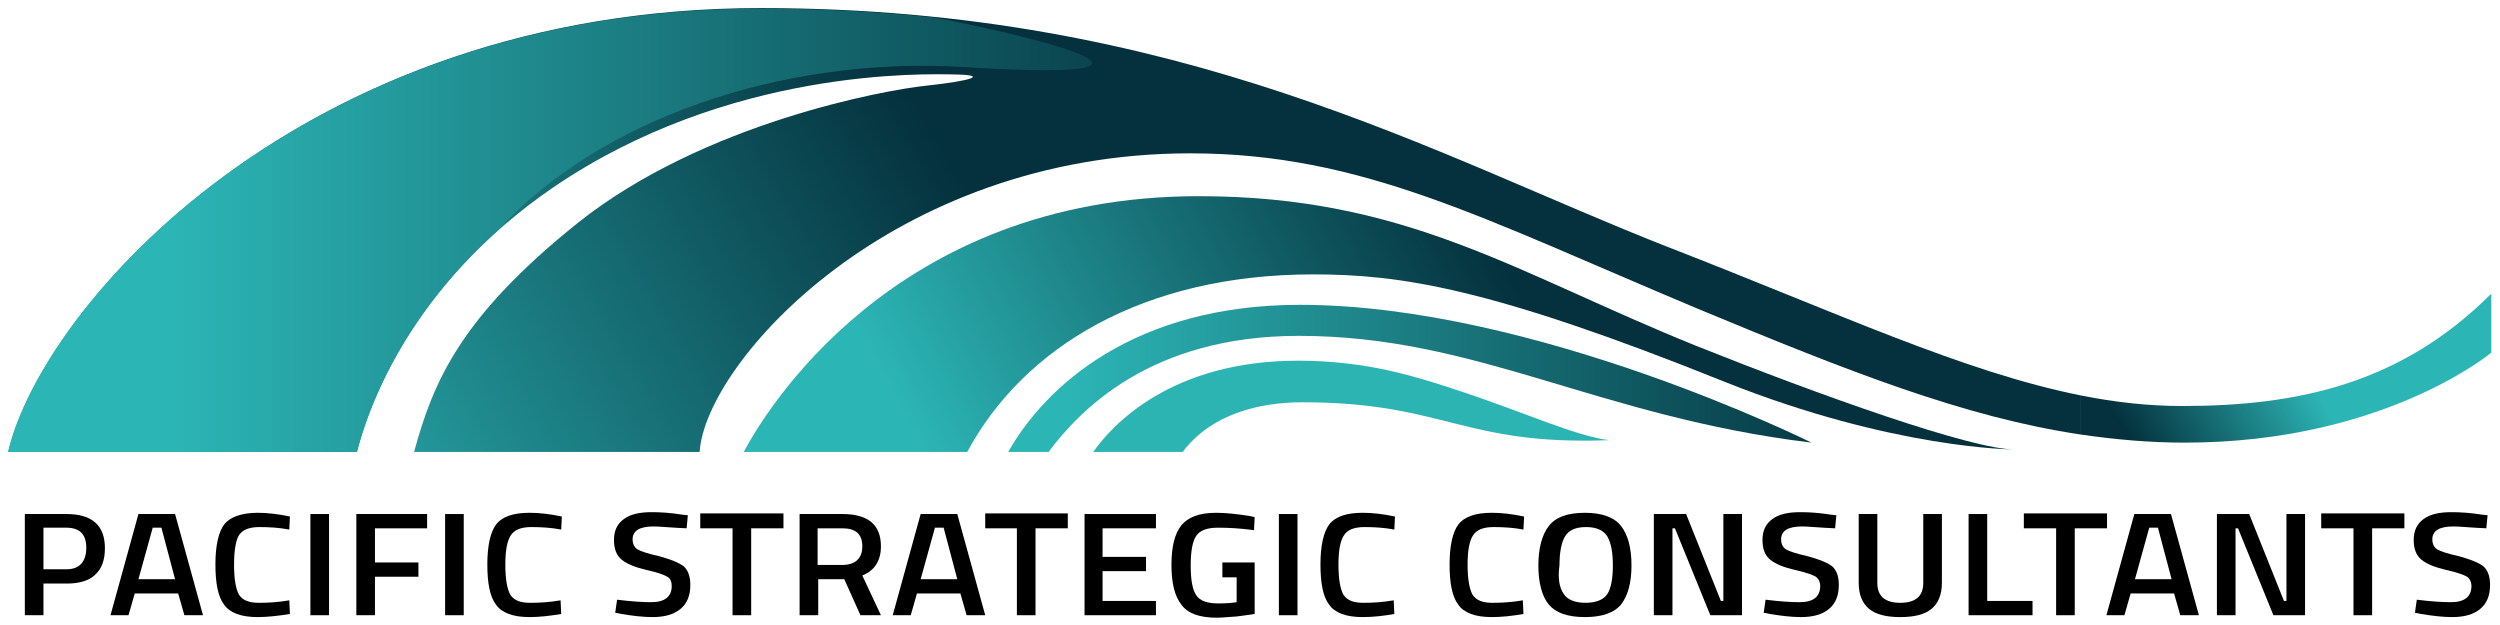
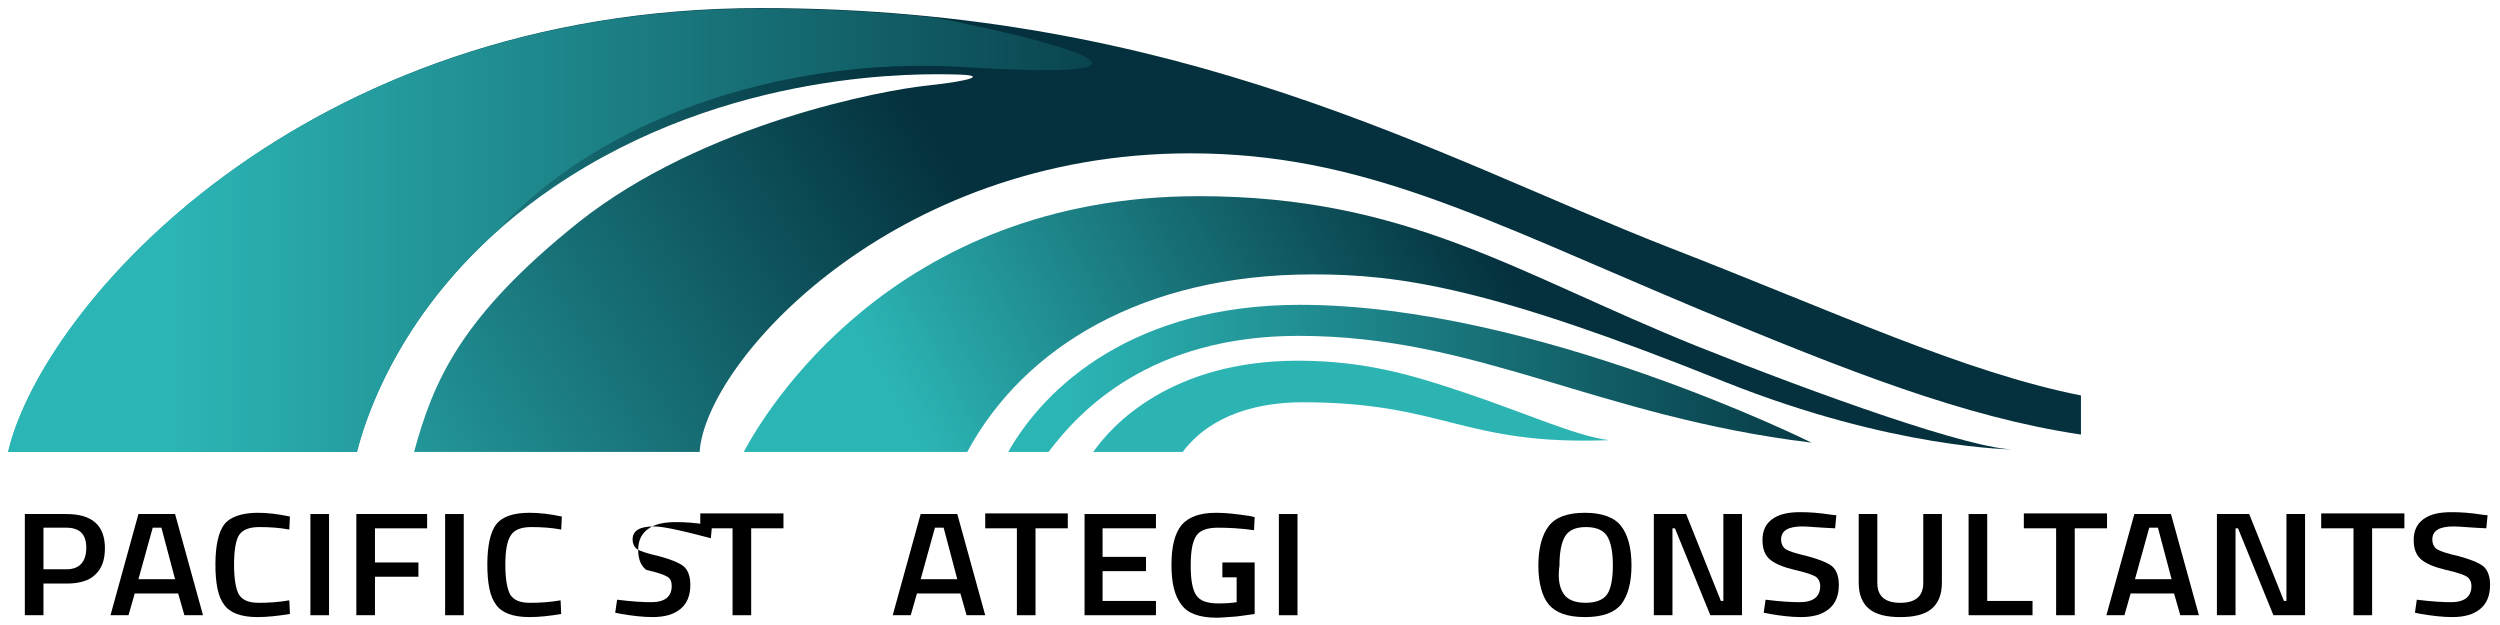
<svg xmlns="http://www.w3.org/2000/svg" id="Capa_1" x="0px" y="0px" viewBox="0 0 402.7 100.7" style="enable-background:new 0 0 402.7 100.7;" xml:space="preserve">
  <style type="text/css">	.st0{fill:url(#SVGID_1_);}	.st1{fill:url(#SVGID_00000160892350007250748330000017506521372035463069_);}	.st2{fill:#2CB4B3;}	.st3{fill:url(#SVGID_00000158740994584498524180000006618946421090149012_);}	.st4{fill:url(#SVGID_00000182524951552908503260000005424067748309839773_);}	.st5{fill:url(#SVGID_00000160174155537163224320000012055031669336121229_);}</style>
  <g>
    <linearGradient id="SVGID_1_" gradientUnits="userSpaceOnUse" x1="162.595" y1="98.008" x2="247.371" y2="51.89">
      <stop offset="0" style="stop-color:#2CB5B5" />
      <stop offset="1" style="stop-color:#04313D" />
    </linearGradient>
    <path class="st0" d="M155.8,72.8c9.1-16.9,28.4-28.6,55.7-28.6c14,0,28.5,2.1,66.3,17.3c27.3,10.9,46.7,10.9,46.7,10.9  c-6.9,0-31.3-8.7-51.3-16.7c-29-11.7-46.6-24.1-80.1-24.1c-49.5,0-70.1,35.2-73.3,41.2H155.8z" />
    <linearGradient id="SVGID_00000119080414203276796210000006302213687800031921_" gradientUnits="userSpaceOnUse" x1="172.099" y1="60.918" x2="301.569" y2="60.918">
      <stop offset="0" style="stop-color:#2CB5B5" />
      <stop offset="1" style="stop-color:#04313D" />
    </linearGradient>
    <path style="fill:url(#SVGID_00000119080414203276796210000006302213687800031921_);" d="M168.9,72.8c5.1-6.8,16.5-18.7,40.3-18.7  c28.8,0,48,13,82.6,17.2c0,0-44.6-22.2-82.4-22.2c-26.7,0-41,13.1-47,23.7H168.9z" />
    <path class="st2" d="M190.5,72.8c4.6-6.1,12.3-8,19.3-8c22.9,0,25.8,7,49.4,6.1c-5.2-0.6-13.5-4.4-23.7-7.8c-7.5-2.5-15.4-5-26.4-5  c-20.5,0-30,10.4-33,14.7H190.5z" />
    <g>
      <g>
        <path d="M10.8,94H7v5.1h-3V82.8h6.7c4.1,0,6.2,1.8,6.2,5.5c0,1.9-0.5,3.3-1.6,4.3C14.4,93.5,12.8,94,10.8,94z M7,91.7h3.7    c2.1,0,3.2-1.2,3.2-3.5c0-1.1-0.3-1.9-0.8-2.4c-0.5-0.5-1.3-0.8-2.4-0.8H7V91.7z" />
        <path d="M17.8,99.1l4.5-16.3h5.9l4.5,16.3h-3l-1-3.5h-7l-1,3.5H17.8z M24.6,85l-2.3,8.3h5.9L26,85H24.6z" />
        <path d="M41.5,99.4c-2.7,0-4.5-0.7-5.4-2c-1-1.3-1.4-3.5-1.4-6.5c0-3,0.5-5.2,1.4-6.4s2.8-1.9,5.4-1.9c1.6,0,3.3,0.2,5.2,0.6    l-0.1,2.1c-1.6-0.3-3.2-0.4-4.8-0.4c-1.6,0-2.7,0.4-3.3,1.3C38,87,37.7,88.6,37.7,91c0,2.3,0.3,3.9,0.8,4.8    c0.6,0.9,1.6,1.3,3.2,1.3c1.6,0,3.2-0.1,4.9-0.4l0.1,2.2C44.8,99.2,43.1,99.4,41.5,99.4z" />
        <path d="M50,99.1V82.8h3v16.3H50z" />
        <path d="M57.4,99.1V82.8h11.4v2.3h-8.4v5.5h7v2.3h-7v6.2H57.4z" />
        <path d="M71.7,99.1V82.8h3v16.3H71.7z" />
        <path d="M85.3,99.4c-2.7,0-4.5-0.7-5.4-2c-1-1.3-1.4-3.5-1.4-6.5c0-3,0.5-5.2,1.4-6.4c1-1.3,2.8-1.9,5.4-1.9    c1.6,0,3.3,0.2,5.2,0.6l-0.1,2.1c-1.6-0.3-3.2-0.4-4.8-0.4c-1.6,0-2.7,0.4-3.3,1.3c-0.6,0.9-0.9,2.4-0.9,4.8    c0,2.3,0.3,3.9,0.8,4.8c0.6,0.9,1.6,1.3,3.2,1.3c1.6,0,3.2-0.1,4.9-0.4l0.1,2.2C88.6,99.2,86.9,99.4,85.3,99.4z" />
-         <path d="M105.3,84.8c-2.3,0-3.4,0.7-3.4,2.1c0,0.7,0.3,1.3,0.8,1.6c0.5,0.3,1.7,0.7,3.5,1.1c1.8,0.5,3.1,1,3.9,1.6    c0.7,0.6,1.1,1.6,1.1,3c0,1.7-0.5,3-1.6,3.9c-1.1,0.9-2.6,1.3-4.5,1.3c-1.5,0-3.2-0.2-5-0.5l-1-0.2l0.3-2.1    c2.4,0.3,4.2,0.4,5.5,0.4c2.2,0,3.3-0.9,3.3-2.6c0-0.7-0.2-1.2-0.7-1.5c-0.5-0.3-1.6-0.7-3.4-1.1c-1.7-0.4-3-0.9-3.9-1.6    c-0.9-0.7-1.3-1.8-1.3-3.2c0-1.5,0.5-2.6,1.6-3.4c1.1-0.8,2.6-1.1,4.5-1.1c1.4,0,3,0.1,4.9,0.4l0.9,0.1l-0.2,2.1    C108.1,85,106.3,84.8,105.3,84.8z" />
+         <path d="M105.3,84.8c-2.3,0-3.4,0.7-3.4,2.1c0,0.7,0.3,1.3,0.8,1.6c0.5,0.3,1.7,0.7,3.5,1.1c1.8,0.5,3.1,1,3.9,1.6    c0.7,0.6,1.1,1.6,1.1,3c0,1.7-0.5,3-1.6,3.9c-1.1,0.9-2.6,1.3-4.5,1.3c-1.5,0-3.2-0.2-5-0.5l-1-0.2l0.3-2.1    c2.4,0.3,4.2,0.4,5.5,0.4c2.2,0,3.3-0.9,3.3-2.6c0-0.7-0.2-1.2-0.7-1.5c-0.5-0.3-1.6-0.7-3.4-1.1c-0.9-0.7-1.3-1.8-1.3-3.2c0-1.5,0.5-2.6,1.6-3.4c1.1-0.8,2.6-1.1,4.5-1.1c1.4,0,3,0.1,4.9,0.4l0.9,0.1l-0.2,2.1    C108.1,85,106.3,84.8,105.3,84.8z" />
        <path d="M112.8,85.1v-2.4h13.4v2.4H121v14h-3v-14H112.8z" />
-         <path d="M131.8,93.3v5.8h-3V82.8h6.9c4.1,0,6.2,1.7,6.2,5.2c0,2.3-1,3.9-3,4.7l3,6.4h-3.3l-2.6-5.8H131.8z M138.9,88    c0-2-1.1-2.9-3.2-2.9h-4V91h4c1.1,0,1.9-0.3,2.4-0.8C138.7,89.6,138.9,88.9,138.9,88z" />
        <path d="M143.8,99.1l4.5-16.3h5.9l4.5,16.3h-3l-1-3.5h-7l-1,3.5H143.8z M150.6,85l-2.3,8.3h5.9l-2.2-8.3H150.6z" />
        <path d="M158.7,85.1v-2.4H172v2.4h-5.2v14h-3v-14H158.7z" />
        <path d="M174.7,99.1V82.8h11.5v2.3h-8.6v4.6h7V92h-7v4.8h8.6v2.3H174.7z" />
        <path d="M196.9,92.9v-2.3h5.2v8.3c-0.5,0.1-1.5,0.2-2.9,0.4c-1.5,0.1-2.5,0.2-3.2,0.2c-2.8,0-4.7-0.7-5.7-2.1    c-1.1-1.4-1.6-3.5-1.6-6.4s0.5-5,1.6-6.4c1.1-1.3,2.9-2,5.6-2c1.6,0,3.3,0.2,5.3,0.5l0.9,0.2l-0.1,2.1c-2.2-0.3-4.1-0.4-5.8-0.4    c-1.7,0-2.9,0.4-3.5,1.3s-0.9,2.4-0.9,4.8s0.3,3.9,0.9,4.8c0.6,0.9,1.8,1.3,3.6,1.3c1.3,0,2.3-0.1,2.9-0.2v-4H196.9z" />
        <path d="M206,99.1V82.8h3v16.3H206z" />
-         <path d="M219.5,99.4c-2.7,0-4.5-0.7-5.4-2c-1-1.3-1.4-3.5-1.4-6.5c0-3,0.5-5.2,1.4-6.4c1-1.3,2.8-1.9,5.4-1.9    c1.6,0,3.3,0.2,5.2,0.6l-0.1,2.1c-1.6-0.3-3.2-0.4-4.8-0.4s-2.7,0.4-3.3,1.3c-0.6,0.9-0.9,2.4-0.9,4.8c0,2.3,0.3,3.9,0.8,4.8    c0.6,0.9,1.6,1.3,3.2,1.3s3.2-0.1,4.9-0.4l0.1,2.2C222.9,99.2,221.2,99.4,219.5,99.4z" />
-         <path d="M240.3,99.4c-2.7,0-4.5-0.7-5.4-2c-1-1.3-1.4-3.5-1.4-6.5c0-3,0.5-5.2,1.4-6.4c1-1.3,2.8-1.9,5.4-1.9    c1.6,0,3.3,0.2,5.2,0.6l-0.1,2.1c-1.6-0.3-3.2-0.4-4.8-0.4c-1.6,0-2.7,0.4-3.3,1.3c-0.6,0.9-0.9,2.4-0.9,4.8    c0,2.3,0.3,3.9,0.8,4.8c0.6,0.9,1.6,1.3,3.2,1.3s3.2-0.1,4.9-0.4l0.1,2.2C243.7,99.2,241.9,99.4,240.3,99.4z" />
        <path d="M261.1,97.4c-1.1,1.3-3,2-5.8,2c-2.8,0-4.7-0.7-5.8-2c-1.1-1.3-1.7-3.5-1.7-6.3s0.6-5,1.7-6.4c1.1-1.4,3-2.1,5.8-2.1    c2.7,0,4.7,0.7,5.8,2.1c1.1,1.4,1.7,3.5,1.7,6.4C262.8,93.9,262.2,96,261.1,97.4z M251.9,95.7c0.6,0.9,1.8,1.4,3.5,1.4    c1.7,0,2.9-0.5,3.5-1.4c0.6-0.9,0.9-2.5,0.9-4.6c0-2.2-0.3-3.7-0.9-4.7c-0.6-1-1.8-1.5-3.4-1.5c-1.7,0-2.8,0.5-3.4,1.5    c-0.6,1-0.9,2.6-0.9,4.7C250.9,93.2,251.2,94.7,251.9,95.7z" />
        <path d="M266.4,99.1V82.8h5.2l5.6,14h0.4v-14h3v16.3h-5.1l-5.7-14h-0.4v14H266.4z" />
        <path d="M290.3,84.8c-2.3,0-3.4,0.7-3.4,2.1c0,0.7,0.3,1.3,0.8,1.6c0.5,0.3,1.7,0.7,3.5,1.1c1.8,0.5,3.1,1,3.9,1.6    c0.7,0.6,1.1,1.6,1.1,3c0,1.7-0.5,3-1.6,3.9c-1.1,0.9-2.6,1.3-4.5,1.3c-1.5,0-3.2-0.2-5-0.5l-1-0.2l0.3-2.1    c2.4,0.3,4.2,0.4,5.5,0.4c2.2,0,3.3-0.9,3.3-2.6c0-0.7-0.3-1.2-0.7-1.5c-0.5-0.3-1.6-0.7-3.4-1.1c-1.7-0.4-3-0.9-3.9-1.6    c-0.9-0.7-1.3-1.8-1.3-3.2c0-1.5,0.5-2.6,1.6-3.4c1.1-0.8,2.6-1.1,4.5-1.1c1.4,0,3,0.1,4.9,0.4l0.9,0.1l-0.2,2.1    C293.1,85,291.3,84.8,290.3,84.8z" />
        <path d="M302.4,93.9c0,2.1,1.2,3.2,3.7,3.2c2.5,0,3.7-1.1,3.7-3.2V82.8h3v11.1c0,1.9-0.6,3.3-1.7,4.2c-1.1,0.9-2.8,1.3-5,1.3    c-2.2,0-3.9-0.4-5-1.3s-1.7-2.3-1.7-4.2V82.8h3V93.9z" />
        <path d="M327.4,99.1h-10.3V82.8h3v14h7.3V99.1z" />
        <path d="M326,85.1v-2.4h13.4v2.4h-5.2v14h-3v-14H326z" />
        <path d="M339.3,99.1l4.5-16.3h5.9l4.5,16.3h-3l-1-3.5h-7l-1,3.5H339.3z M346.2,85l-2.3,8.3h5.9l-2.2-8.3H346.2z" />
        <path d="M357.1,99.1V82.8h5.2l5.6,14h0.4v-14h3v16.3h-5.1l-5.7-14h-0.4v14H357.1z" />
        <path d="M373.9,85.1v-2.4h13.4v2.4h-5.2v14h-3v-14H373.9z" />
        <path d="M395.2,84.8c-2.3,0-3.4,0.7-3.4,2.1c0,0.7,0.3,1.3,0.8,1.6c0.5,0.3,1.7,0.7,3.5,1.1c1.8,0.5,3.1,1,3.9,1.6    c0.7,0.6,1.1,1.6,1.1,3c0,1.7-0.5,3-1.6,3.9c-1.1,0.9-2.6,1.3-4.5,1.3c-1.5,0-3.2-0.2-5-0.5l-1-0.2l0.3-2.1    c2.4,0.3,4.2,0.4,5.5,0.4c2.2,0,3.3-0.9,3.3-2.6c0-0.7-0.3-1.2-0.7-1.5c-0.5-0.3-1.6-0.7-3.4-1.1c-1.7-0.4-3-0.9-3.9-1.6    c-0.9-0.7-1.3-1.8-1.3-3.2c0-1.5,0.5-2.6,1.6-3.4c1.1-0.8,2.6-1.1,4.5-1.1c1.4,0,3,0.1,4.9,0.4l0.9,0.1l-0.2,2.1    C398,85,396.3,84.8,395.2,84.8z" />
      </g>
    </g>
    <g>
      <g>
        <linearGradient id="SVGID_00000139987200210007316850000002411486767994150530_" gradientUnits="userSpaceOnUse" x1="62.415" y1="122.359" x2="171.603" y2="57.233">
          <stop offset="0" style="stop-color:#2CB5B5" />
          <stop offset="1" style="stop-color:#04313D" />
        </linearGradient>
        <path style="fill:url(#SVGID_00000139987200210007316850000002411486767994150530_);" d="M335.2,63.7    C335.2,63.7,335.2,63.7,335.2,63.7c-19-3.8-39.2-13.3-66.5-23.9C231.6,25.3,190.4,1.3,122.5,1.3C48.5,1.3,6.8,49.4,1.3,72.8h56.2    C59.2,66,66,46,89.1,30.2C117.4,10.9,148.9,11.9,154,12c5.1,0.1,2.7,1-4.8,1.8c-6.7,0.7-35.8,6-56,22    C74.2,51,69.8,61.4,66.7,72.8h46c0.9-14.4,30.9-48.1,79-48.1c27.7,0,47.1,10.5,81.7,25c24.3,10.1,43,17.5,61.8,20.3V63.7z" />
      </g>
      <linearGradient id="SVGID_00000072990276897879154650000013045956754735731359_" gradientUnits="userSpaceOnUse" x1="345.146" y1="74.249" x2="370.772" y2="58.964">
        <stop offset="0" style="stop-color:#04313D" />
        <stop offset="1" style="stop-color:#2CB5B5" />
      </linearGradient>
-       <path style="fill:url(#SVGID_00000072990276897879154650000013045956754735731359_);" d="M335.2,63.7V70   c5.5,0.8,11.1,1.3,16.7,1.3c32.1,0,49.4-14.5,49.4-14.5v-9.5c-14.5,14.5-31.1,18.1-49.8,18.1C346.1,65.4,340.7,64.8,335.2,63.7z" />
    </g>
    <linearGradient id="SVGID_00000096047818021109743990000010119603996905792424_" gradientUnits="userSpaceOnUse" x1="27.484" y1="37.043" x2="202.069" y2="37.043">
      <stop offset="0" style="stop-color:#2CB5B5" />
      <stop offset="1" style="stop-color:#04313D" />
    </linearGradient>
    <path style="fill:url(#SVGID_00000096047818021109743990000010119603996905792424_);" d="M157.7,4.3c-2.6-0.6-5.1-1.1-7.4-1.5  c-8.7-0.9-17.9-1.4-27.7-1.4C48.5,1.3,6.8,49.4,1.3,72.8h56.2C59,66.9,64.2,51.3,80.3,37c16-17.5,45.2-28,75-26.2  C190.9,13,172.7,7.5,157.7,4.3z" />
  </g>
</svg>